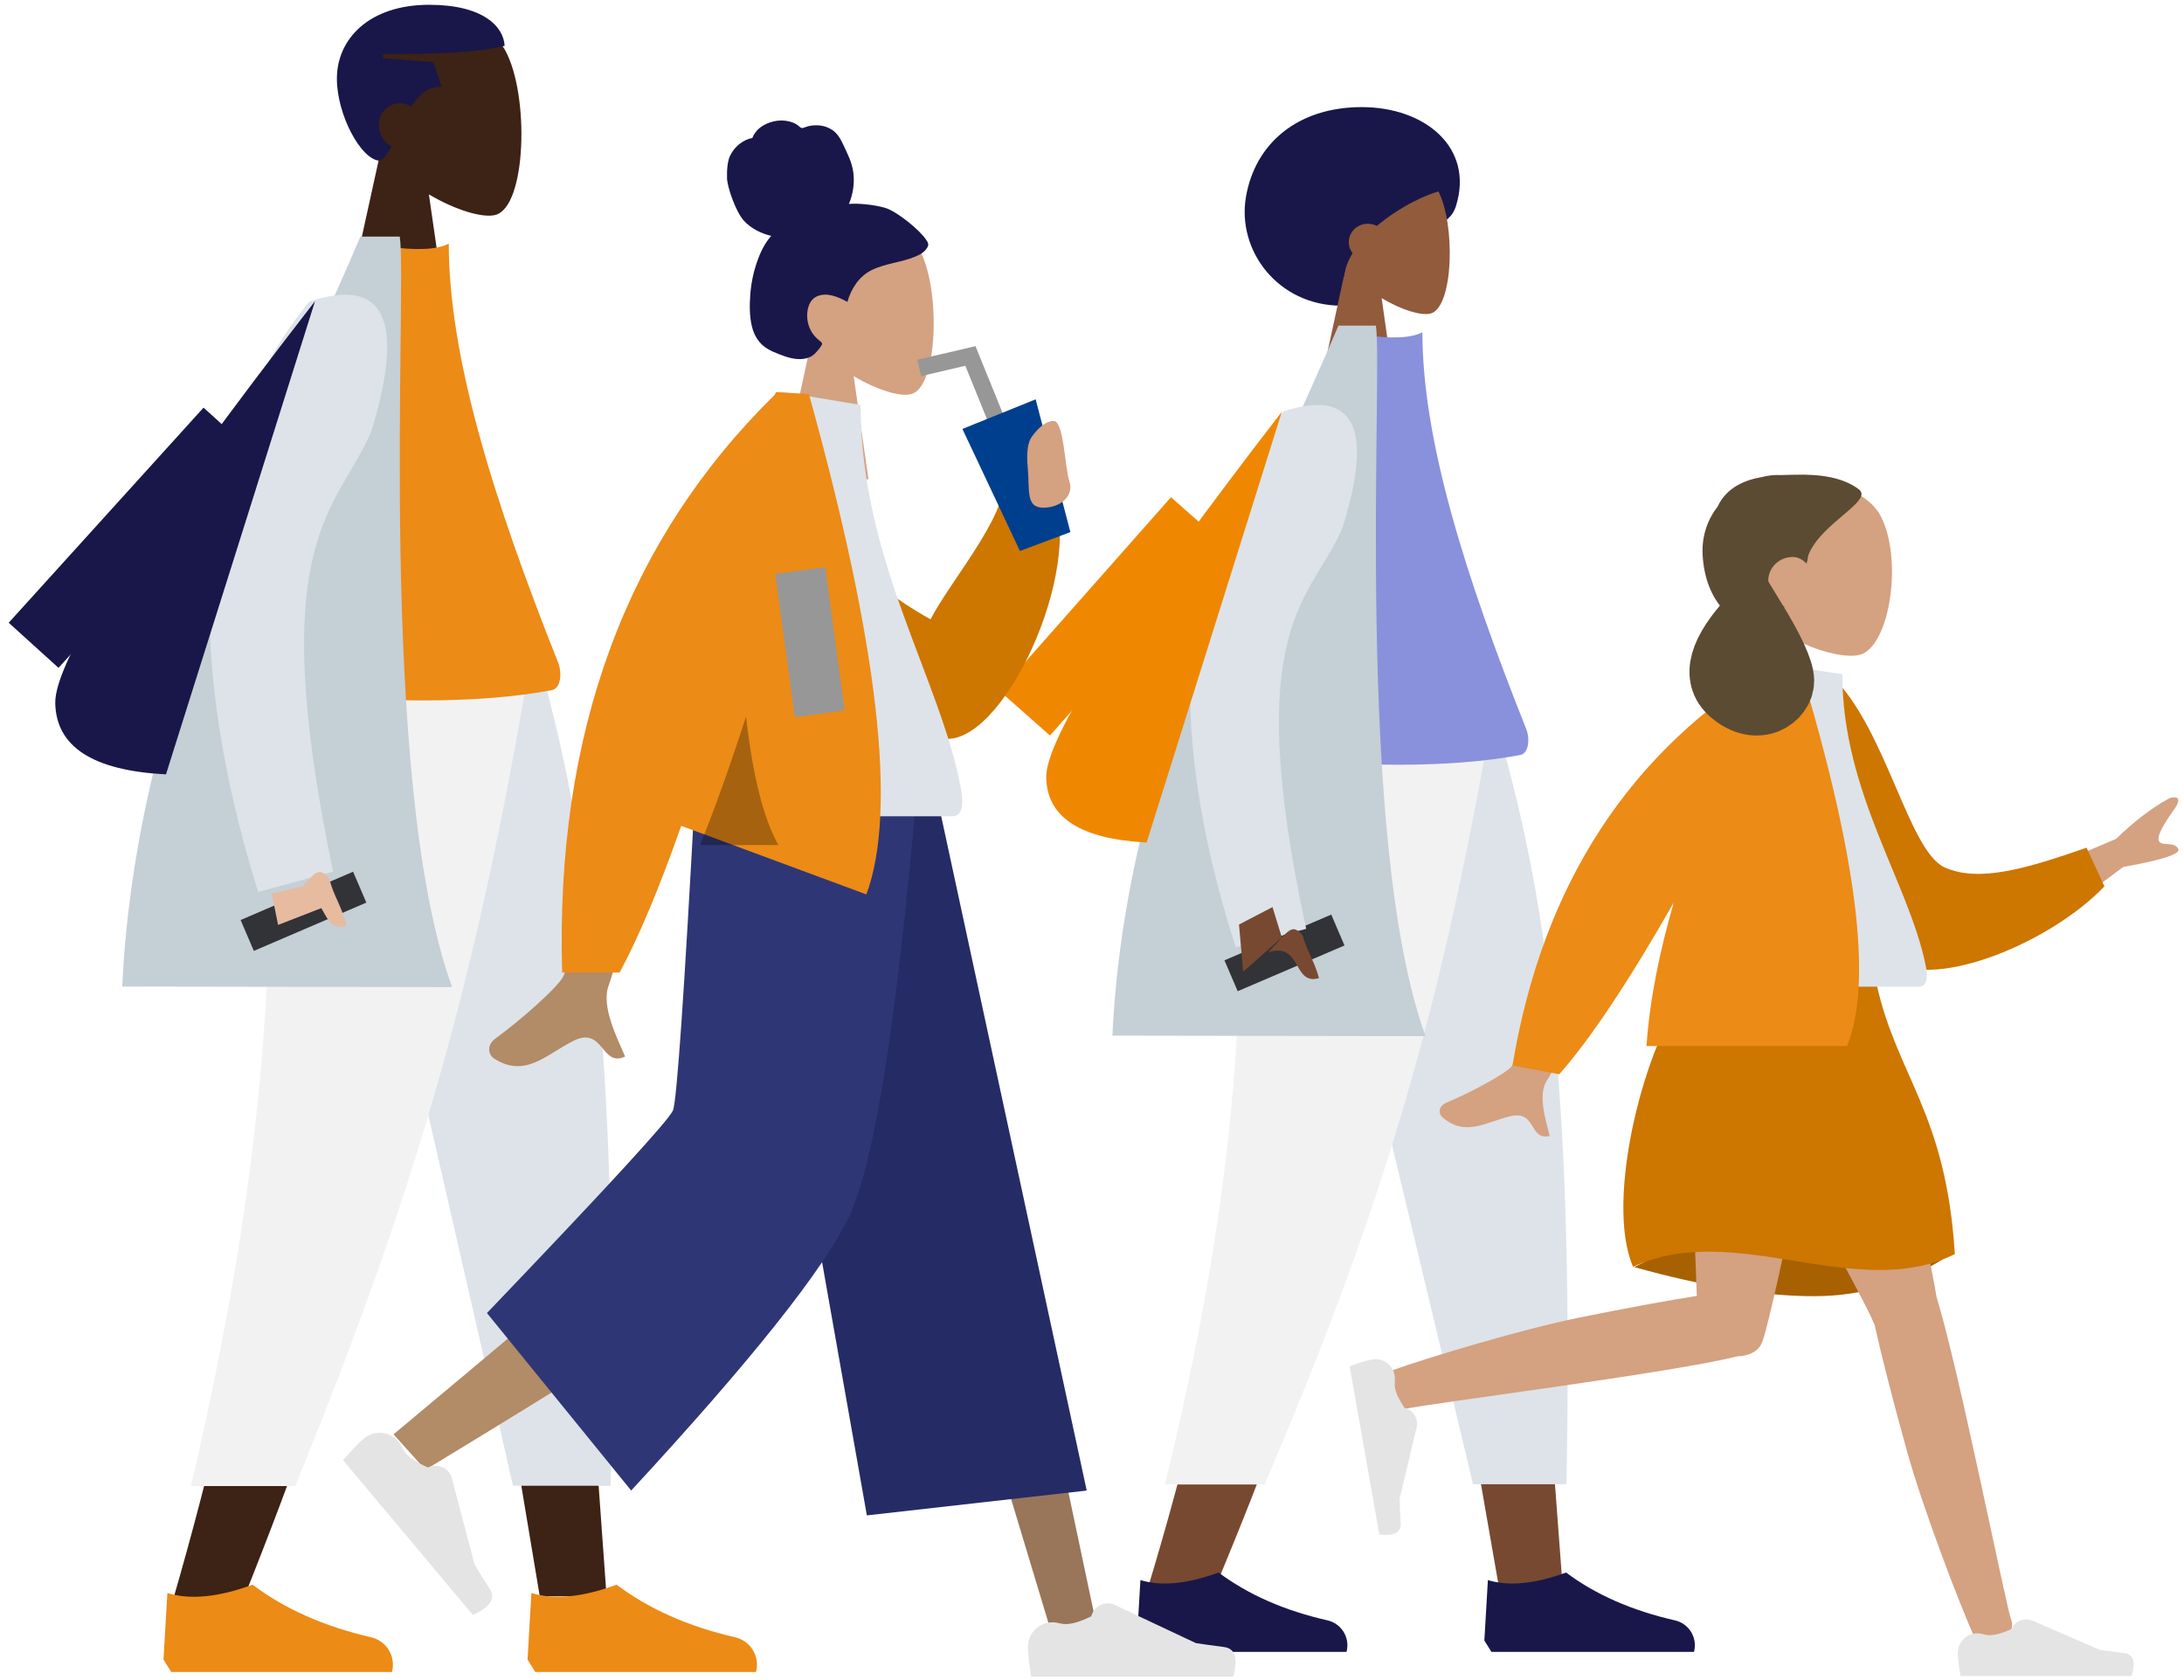
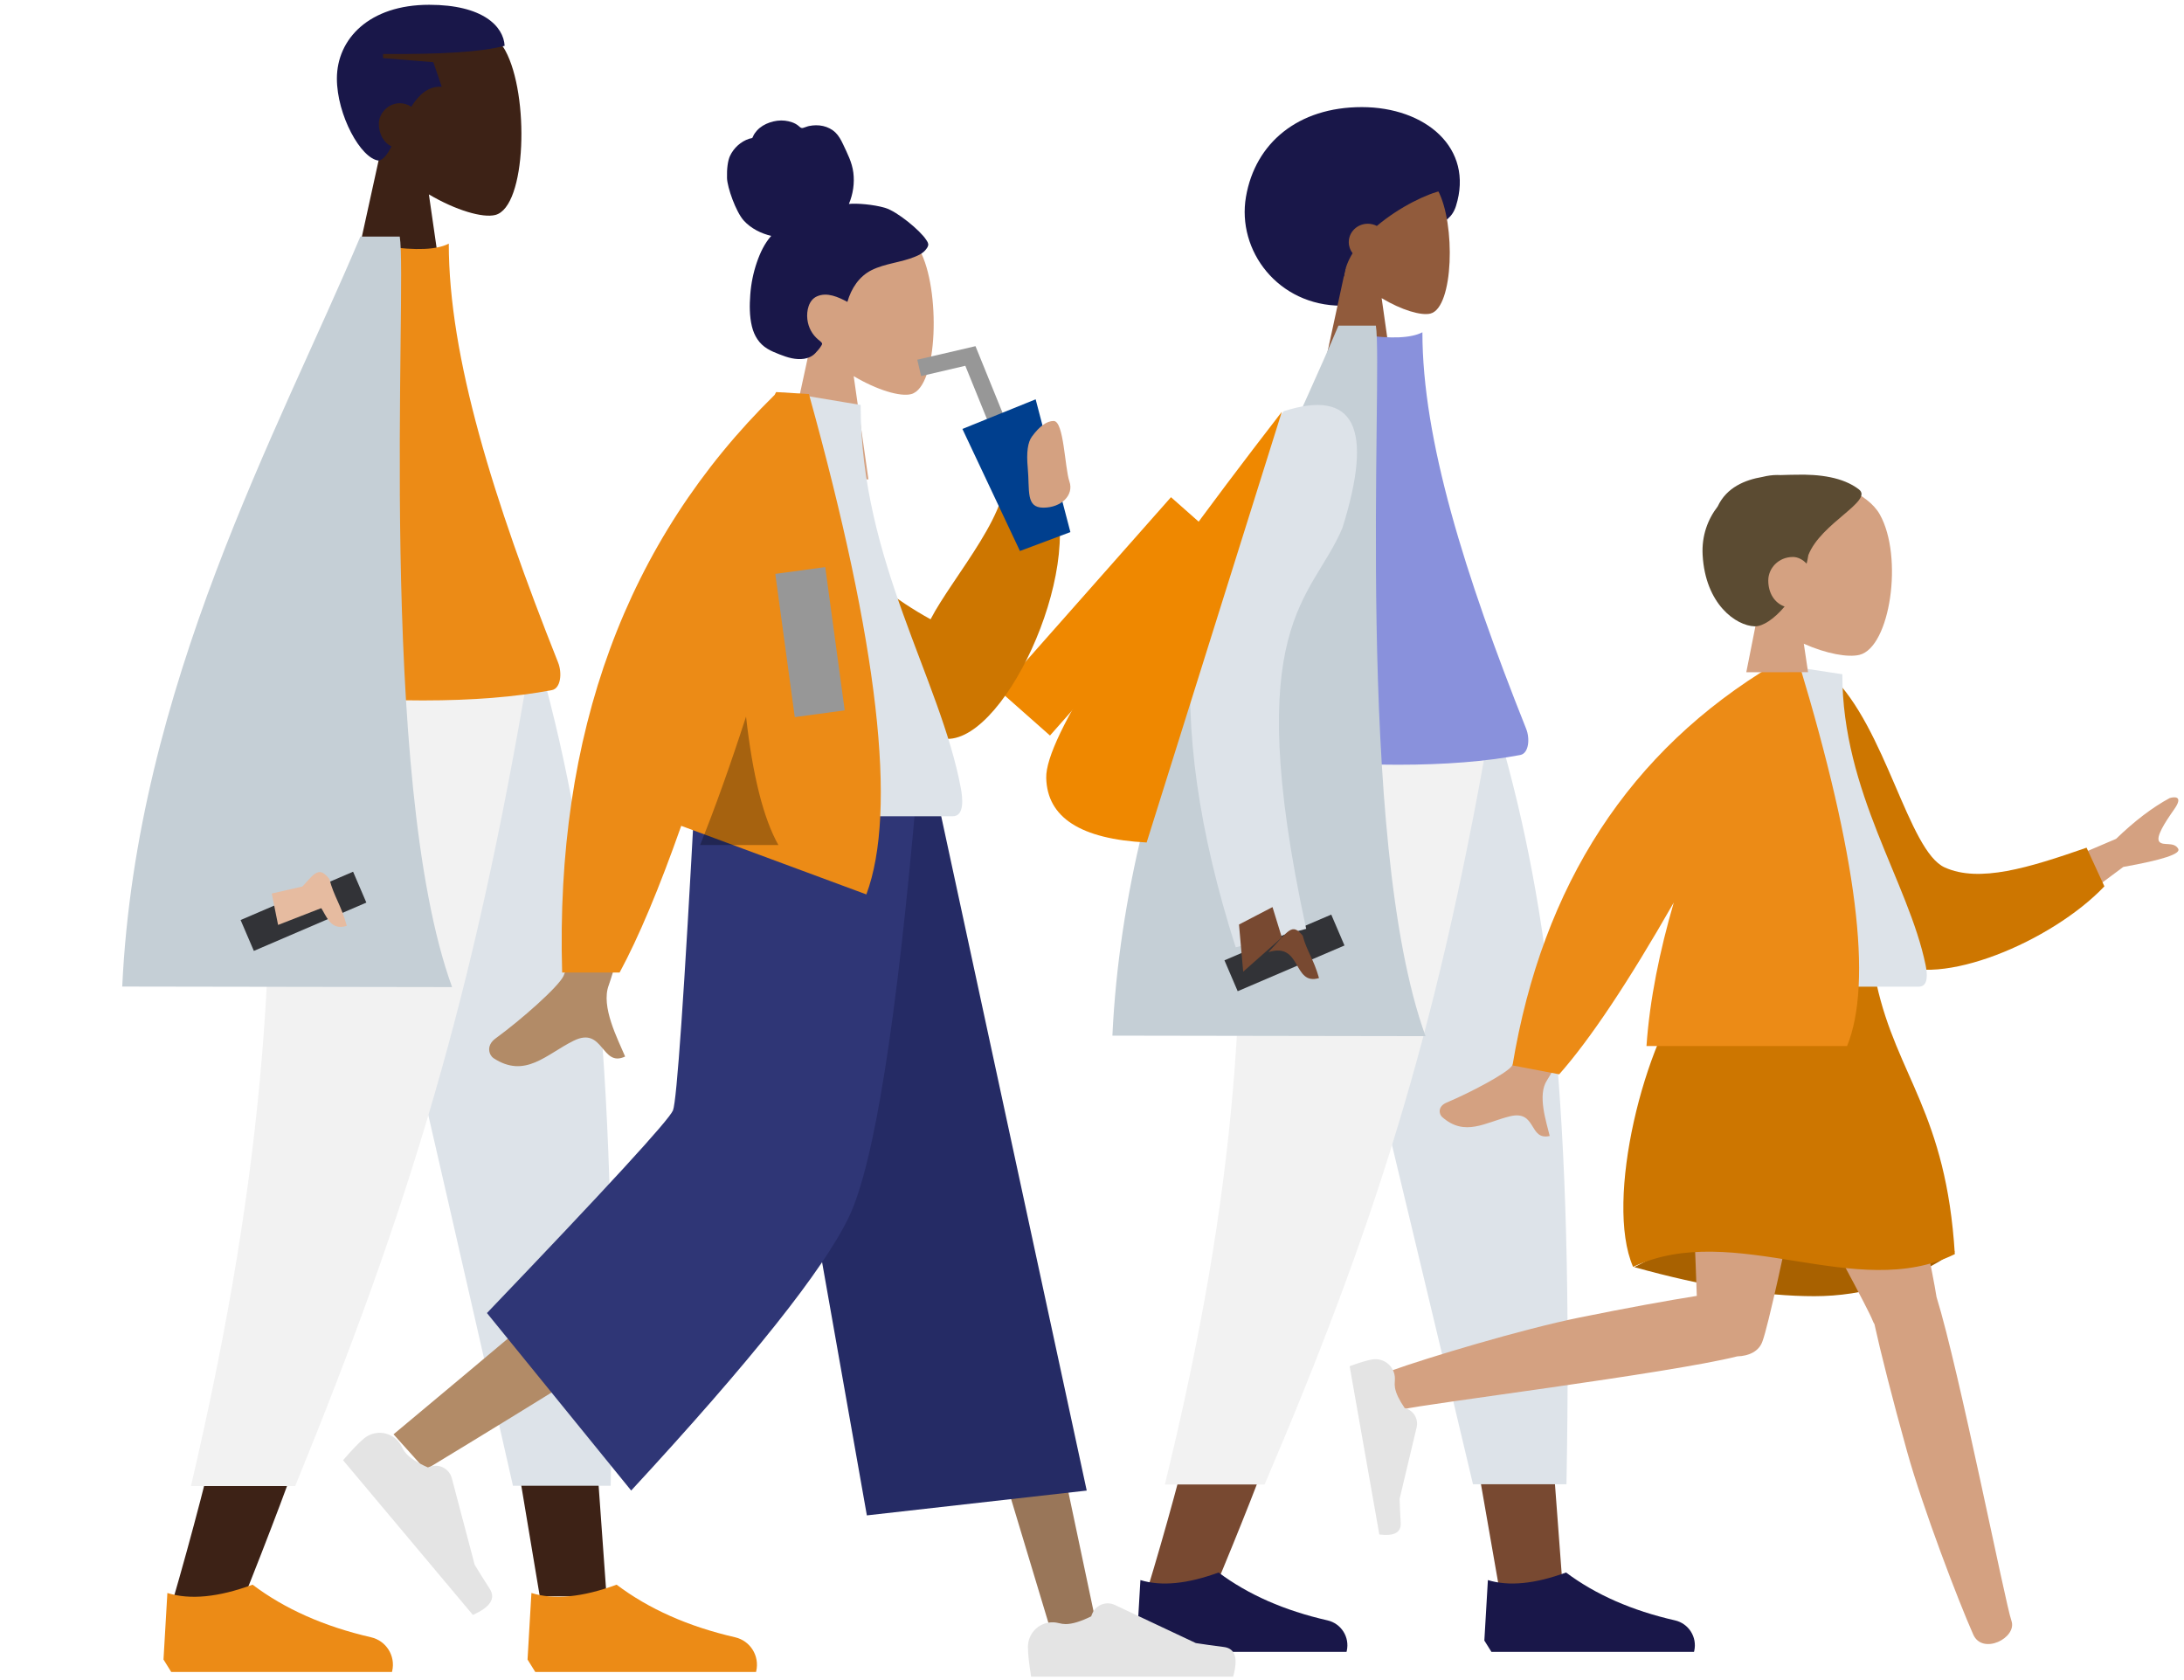
<svg xmlns="http://www.w3.org/2000/svg" width="130px" height="100px" viewBox="0 0 130 100">
  <title>illu-Teaser-GA-BIS-01</title>
  <desc>Created with Sketch.</desc>
  <g id="illu-Teaser-GA-BIS-01" stroke="none" stroke-width="1" fill="none" fill-rule="evenodd">
    <g id="Group" transform="translate(2, 0)">
      <g id="A-Human/Standing">
        <g id="Head/Front" transform="translate(18.042, 0)">
          <g id="Head" transform="translate(0.51, 0.773)" fill="#3D2216">
            <path d="M2.063,8.418 C0.912,7.098 0.134,5.48 0.264,3.667 C0.639,-1.556 8.075,-0.407 9.522,2.229 C10.968,4.865 10.796,11.552 8.927,12.023 C8.181,12.211 6.593,11.751 4.977,10.798 L5.991,17.817 L0,17.817 L2.063,8.418 Z" />
          </g>
          <path d="M4.437,6.354 C4.241,6.223 4.007,6.143 3.756,6.143 C3.066,6.143 2.508,6.744 2.508,7.363 C2.508,8.007 2.819,8.506 3.263,8.717 C3.026,9.171 2.787,9.5 2.508,9.56 C1.429,9.453 0.011,6.831 0.011,4.678 C0.011,2.322 1.929,0.285 5.503,0.285 C8.716,0.285 9.934,1.58 9.996,2.726 C8.62,3.096 6.214,3.238 2.757,3.214 L2.757,3.458 L5.753,3.702 L6.252,5.167 C5.458,5.109 4.89,5.641 4.437,6.354 Z" id="Combined-Shape" fill="#191749" />
        </g>
        <g id="Bottom/Skinny-Jeans-1" transform="translate(7.732, 39.689)">
          <polygon id="Leg" fill="#3D2216" points="10.011 9.9475983e-14 18.435 31.599 22.397 55.324 26.373 55.324 22.404 9.9475983e-14" />
          <path d="M6.225,0 C6.813,16.416 6.581,25.369 6.45,26.86 C6.318,28.352 5.572,38.34 0.483,55.825 L4.619,55.825 C11.358,39.051 13.711,29.063 14.484,26.86 C15.257,24.658 17.54,15.704 20.873,0 L6.225,0 Z" id="Leg" fill="#3D2216" />
          <path d="M9.83,1.13686838e-13 C12.021,10.873 15.413,24.906 20.801,48.746 L26.617,48.746 C27.047,24.277 25.618,11.495 22.453,1.13686838e-13 L9.83,1.13686838e-13 Z" id="Pant" fill="#DDE3E9" />
          <path d="M6.196,0 C6.772,16.416 6.255,29.025 1.634,48.762 L7.84,48.762 C14.591,32.24 18.456,19.71 21.763,0 L6.196,0 Z" id="Pant" fill="#F2F2F2" />
          <g id="Left-Shoe" transform="translate(0, 54.628)" fill="#EC8B16">
            <path d="M0,4.46 L0.231,0.5 C1.58,0.92 3.27,0.755 5.302,0.005 C7.217,1.451 9.569,2.495 12.355,3.136 C13.258,3.344 13.821,4.244 13.613,5.147 C13.609,5.166 13.604,5.184 13.6,5.202 L13.6,5.202 L5.302,5.202 L0.461,5.202 L0,4.46 Z" id="Shoe" />
          </g>
          <g id="Right-Shoe" transform="translate(21.669, 54.628)" fill="#EC8B16">
            <path d="M0,4.46 L0.231,0.5 C1.58,0.92 3.27,0.755 5.302,0.005 C7.217,1.451 9.569,2.495 12.355,3.136 C13.258,3.344 13.821,4.244 13.613,5.147 C13.609,5.166 13.604,5.184 13.6,5.202 L13.6,5.202 L5.302,5.202 L0.461,5.202 L0,4.46 Z" id="Shoe" />
          </g>
        </g>
        <g id="Body/Long-Sleeve-1" transform="translate(5.155, 14.083)">
          <path d="M7.953,26.994 C15.466,27.812 21.38,27.812 25.694,26.994 C26.228,26.892 26.313,25.974 26.065,25.35 C22.205,15.638 19.558,7.164 19.558,0.418 C18.85,0.784 17.61,0.839 15.839,0.583 C11.081,7.534 8.893,15.511 7.953,26.994 Z" id="Shirt" fill="#EC8B16" />
          <path d="M0.121,44.639 L19.755,44.67 C15.258,32.316 17.101,2.789 16.64,6.75015599e-14 L14.294,6.75015599e-14 C9.429,11.54 0.953,26.788 0.121,44.639 Z" id="Coat-Front" fill="#C5CFD6" />
          <path d="M14.257,38.722 L7.561,41.597" id="Path" stroke="#323337" stroke-width="2" />
        </g>
-         <path d="M22.851,19.09 C13.512,24.261 8.182,34.742 6.861,50.533 L11.455,51.081 C15.083,30.862 19.854,31.262 23.429,27.576 C27.746,22.221 27.553,19.392 22.851,19.09 Z" id="Clothes-Front" fill="#DDE3E9" transform="translate(16.695, 35.086) rotate(-22) translate(-16.695, -35.086) " />
        <path d="M15.454,53.3 C17.621,52.758 16.82,55.619 18.532,55.219 C18.286,53.963 17.881,53.407 17.695,52.37 C17.066,51.458 16.836,51.976 15.454,53.3 Z" id="Arm" fill="#E6BBA0" transform="translate(16.993, 53.584) rotate(-4) translate(-16.993, -53.584) " />
        <polygon id="Path-3" fill="#E6BBA0" points="14.176 53.184 14.553 55.053 18.042 53.695 17.199 52.492" />
-         <path d="M16.753,17.924 C6.383,31.289 1.228,39.269 1.289,41.865 C1.351,44.46 3.547,45.869 7.88,46.091 L16.753,17.924 Z" id="Path-5" fill="#191749" />
-         <path d="M11.598,25.606 L0,38.409" id="Path-6" stroke="#191749" stroke-width="4" />
      </g>
      <g id="A-Human/Standing" transform="translate(59, 4)">
        <g id="Bottom/Skinny-Jeans-1" transform="translate(6.375, 39.737)">
          <polygon id="Leg" fill="#784931" points="9.978 9.9475983e-14 18.038 28.915 21.829 50.625 25.634 50.625 21.835 9.9475983e-14" />
          <path d="M6.356,0 C6.918,15.021 6.696,23.214 6.57,24.579 C6.444,25.944 5.73,35.084 0.86,51.084 L4.818,51.084 C11.267,35.735 13.518,26.595 14.257,24.579 C14.997,22.564 17.181,14.371 20.371,0 L6.356,0 Z" id="Leg" fill="#784931" />
          <path d="M9.805,1.13686838e-13 C11.901,9.95 15.146,22.791 20.302,44.606 L25.867,44.606 C26.278,22.215 24.911,10.519 21.882,1.13686838e-13 L9.805,1.13686838e-13 Z" id="Pant" fill="#DDE3E9" />
          <path d="M6.327,0 C6.878,15.021 6.384,26.56 1.962,44.621 L7.9,44.621 C14.36,29.501 18.058,18.036 21.223,0 L6.327,0 Z" id="Pant" fill="#F2F2F2" />
          <g id="Accessories/Shoe/Flat-Simple" transform="translate(0.296, 45.586)" fill="#191749">
            <path d="M0,8.325 L0.211,4.725 C1.45,5.107 3.001,4.957 4.864,4.275 C6.625,5.592 8.786,6.542 11.348,7.124 C12.166,7.311 12.679,8.125 12.493,8.943 C12.488,8.962 12.484,8.981 12.478,9 L12.478,9 L4.864,9 L0.423,9 L0,8.325 Z" id="Shoe" />
          </g>
          <g id="Accessories/Shoe/Flat-Simple" transform="translate(20.979, 45.586)" fill="#191749">
            <path d="M0,8.325 L0.211,4.725 C1.45,5.107 3.001,4.957 4.864,4.275 C6.625,5.592 8.786,6.542 11.348,7.124 C12.166,7.311 12.679,8.125 12.493,8.943 C12.488,8.962 12.484,8.981 12.478,9 L12.478,9 L4.864,9 L0.423,9 L0,8.325 Z" id="Shoe" />
          </g>
        </g>
        <g id="Head/Front/Afro" transform="translate(7.65, 0)">
          <path d="M11.213,14.196 C13.314,14.196 14.078,11.697 15.272,10.325 C16.126,9.343 17.583,9.636 18.015,8.262 C19.1,4.807 16.196,2.375 12.408,2.375 C8.62,2.375 6.066,4.508 5.515,7.714 C4.963,10.92 7.425,14.196 11.213,14.196 Z" id="Hair-Back" fill="#191749" />
          <g id="Head" stroke-width="1" transform="translate(9.926, 5.663)" fill="#915B3C">
            <path d="M1.519,6.301 C0.672,5.313 0.098,4.102 0.194,2.745 C0.47,-1.165 5.946,-0.305 7.012,1.669 C8.077,3.642 7.95,8.647 6.574,9 C6.025,9.141 4.855,8.796 3.665,8.083 L4.412,13.337 L0,13.337 L1.519,6.301 Z" />
          </g>
          <path d="M13.305,9.449 C13.145,9.365 12.961,9.317 12.766,9.317 C12.141,9.317 11.634,9.808 11.634,10.413 C11.634,10.661 11.719,10.889 11.861,11.072 C11.593,11.511 11.41,11.973 11.35,12.447 C10.42,12.447 7.028,8.952 10.407,5.663 C13.787,2.375 18.67,7.069 17.203,7.343 C16.359,7.501 14.66,8.301 13.305,9.449 Z" id="Hair" fill="#191749" />
        </g>
        <g id="Body/Long-Sleeve-1" transform="translate(5.1, 15.382)">
          <path d="M7.55,25.556 C14.683,26.33 20.296,26.33 24.392,25.556 C24.899,25.46 24.979,24.59 24.744,24 C21.08,14.805 18.567,6.782 18.567,0.396 C17.895,0.743 16.718,0.795 15.037,0.552 C10.519,7.133 8.443,14.684 7.55,25.556 Z" id="Shirt" fill="#8991DC" />
          <path d="M0.114,42.261 L18.754,42.291 C14.485,30.595 16.235,2.64 15.797,6.75015599e-14 L13.569,6.75015599e-14 C8.951,10.925 0.904,25.361 0.114,42.261 Z" id="Coat-Front" fill="#C5CFD6" />
          <path d="M13.535,35.975 L7.178,38.697" id="Path" stroke="#323337" stroke-width="2" />
        </g>
        <path d="M21.266,21.504 C12.59,26.12 7.721,35.625 6.658,50.019 L10.96,50.57 C14.132,32.16 18.596,32.577 21.899,29.253 C25.877,24.414 25.666,21.831 21.266,21.504 Z" id="Clothes-Front" fill="#DDE3E9" transform="translate(15.695, 36.037) rotate(-22) translate(-15.695, -36.037) " />
        <path d="M14.517,52.572 C16.551,52.084 15.805,54.681 17.412,54.321 C17.179,53.18 16.797,52.675 16.62,51.732 C16.028,50.903 15.813,51.372 14.517,52.572 Z" id="Arm" fill="#784931" transform="translate(15.965, 52.835) rotate(-4) translate(-15.965, -52.835) " />
        <polygon id="Path-3" fill="#784931" points="12.75 51.029 12.999 53.837 15.3 51.797 14.744 49.991" />
        <path d="M15.3,20.509 C5.895,32.673 1.22,39.937 1.275,42.299 C1.331,44.662 3.324,45.944 7.253,46.146 L15.3,20.509 Z" id="Path-5" fill="#EF8800" />
        <path d="M10.2,26.918 L0,38.455" id="Path-6" stroke="#EF8800" stroke-width="4" />
      </g>
      <g id="A-Human/Standing" transform="translate(18, 7)">
        <g id="Head/Front" transform="translate(23.143, 0)">
          <g id="Head" transform="translate(3.368, 5.938)" fill="#D4A181">
            <path d="M1.784,7.367 C0.789,6.212 0.116,4.796 0.228,3.209 C0.552,-1.362 6.983,-0.356 8.234,1.951 C9.485,4.258 9.336,10.11 7.72,10.522 C7.075,10.687 5.701,10.284 4.304,9.45 L5.181,15.592 L0,15.592 L1.784,7.367 Z" />
          </g>
          <path d="M9.555,5.376 C8.847,5.163 7.82,5.09 7.387,5.139 C7.633,4.556 7.731,3.907 7.651,3.274 C7.574,2.66 7.296,2.136 7.04,1.588 C6.921,1.335 6.787,1.084 6.588,0.891 C6.384,0.694 6.126,0.564 5.856,0.502 C5.579,0.438 5.29,0.444 5.013,0.501 C4.89,0.527 4.78,0.582 4.66,0.613 C4.537,0.645 4.477,0.568 4.388,0.492 C4.173,0.307 3.857,0.216 3.585,0.183 C3.279,0.147 2.962,0.192 2.671,0.292 C2.387,0.389 2.114,0.546 1.909,0.775 C1.818,0.877 1.735,0.993 1.681,1.121 C1.659,1.173 1.655,1.204 1.602,1.224 C1.553,1.241 1.496,1.242 1.446,1.259 C0.956,1.423 0.538,1.797 0.311,2.277 C0.178,2.557 0.115,3.05 0.132,3.603 C0.149,4.156 0.654,5.598 1.125,6.124 C1.547,6.594 2.166,6.903 2.763,7.039 C2.366,7.488 2.102,8.048 1.907,8.618 C1.695,9.237 1.564,9.88 1.516,10.536 C1.47,11.158 1.465,11.817 1.613,12.426 C1.751,12.996 2.046,13.464 2.539,13.76 C2.765,13.896 3.007,13.998 3.252,14.091 C3.492,14.183 3.734,14.273 3.986,14.324 C4.463,14.422 5.013,14.405 5.381,14.029 C5.513,13.894 5.659,13.724 5.755,13.558 C5.79,13.499 5.811,13.46 5.769,13.401 C5.718,13.332 5.637,13.278 5.572,13.224 C5.201,12.913 4.972,12.498 4.914,12.005 C4.855,11.505 4.991,10.859 5.483,10.641 C6.089,10.371 6.758,10.681 7.297,10.969 C7.526,10.168 7.997,9.448 8.735,9.08 C9.551,8.674 10.488,8.627 11.327,8.278 C11.546,8.187 11.768,8.084 11.929,7.899 C11.997,7.822 12.076,7.721 12.102,7.619 C12.138,7.485 12.05,7.372 11.982,7.267 C11.624,6.712 10.263,5.59 9.555,5.376 Z" id="hair" fill="#191749" />
        </g>
        <g id="Bottom/Skinny-Jeans-1" transform="translate(0, 39.984)">
          <polygon id="Leg" fill="#997659" points="25.303 0 35.697 27.352 42.667 50.476 45.42 50.476 34.763 1.12078246e-13" />
          <path d="M23.21,0 C23.1,9.612 21.486,22.552 21.228,23.151 C21.056,23.551 15.121,28.63 3.424,38.389 L5.32,40.499 C19.122,32.132 26.342,27.39 26.981,26.274 C27.939,24.6 31.058,9.195 33.562,0 L23.21,0 Z" id="Leg" fill="#B28B67" />
          <g id="Accessories/Shoe/Flat-Sneaker" transform="translate(7.834, 41.613) rotate(50) translate(-7.834, -41.613) translate(1.375, 37.21)" fill="#E4E4E4">
            <path d="M0.213,7.224 C0.213,7.224 0.213,7.224 0.213,7.224 C0.213,7.63 0.277,8.222 0.405,9 C0.851,9 4.858,9 12.425,9 C12.738,7.91 12.557,7.321 11.884,7.234 C11.211,7.147 10.652,7.069 10.207,6.999 L5.388,4.731 C4.889,4.495 4.293,4.71 4.058,5.21 C4.048,5.23 4.039,5.251 4.031,5.272 L3.977,5.409 C3.354,5.716 2.848,5.869 2.459,5.869 C2.336,5.869 2.195,5.849 2.036,5.808 L2.036,5.808 C1.254,5.608 0.458,6.08 0.259,6.862 C0.228,6.98 0.213,7.102 0.213,7.224 Z" id="shoe" />
          </g>
          <g id="Accessories/Shoe/Flat-Sneaker" transform="translate(40.973, 43.815)" fill="#E4E4E4">
            <path d="M0.213,7.224 C0.213,7.224 0.213,7.224 0.213,7.224 C0.213,7.63 0.277,8.222 0.405,9 C0.851,9 4.858,9 12.425,9 C12.738,7.91 12.557,7.321 11.884,7.234 C11.211,7.147 10.652,7.069 10.207,6.999 L5.388,4.731 C4.889,4.495 4.293,4.71 4.058,5.21 C4.048,5.23 4.039,5.251 4.031,5.272 L3.977,5.409 C3.354,5.716 2.848,5.869 2.459,5.869 C2.336,5.869 2.195,5.849 2.036,5.808 L2.036,5.808 C1.254,5.608 0.458,6.08 0.259,6.862 C0.228,6.98 0.213,7.102 0.213,7.224 Z" id="shoe" />
          </g>
          <polygon id="Pant" fill="#252B65" points="31.599 43.214 44.686 41.737 35.679 2.84217094e-14 23.957 2.84217094e-14" />
          <path d="M8.985,31.17 L17.57,41.735 C24.709,34.011 29.029,28.583 30.53,25.452 C32.031,22.32 33.38,13.836 34.578,0 L21.381,0 C20.727,12.172 20.286,18.542 20.058,19.108 C19.83,19.674 16.14,23.695 8.985,31.17 Z" id="Pant" fill="#2F3676" />
        </g>
        <g id="Body/Long-Sleeve-1" transform="translate(9, 15.478)">
          <path d="M7.235,21.461 C5.848,30.017 4.951,34.733 4.544,35.611 C4.245,36.255 2.035,38.211 0.501,39.328 C-0.114,39.777 0.14,40.351 0.373,40.503 C2.264,41.743 3.509,40.277 5.146,39.468 C6.939,38.581 6.788,41.084 8.21,40.408 C7.773,39.369 6.752,37.434 7.235,36.164 C7.449,35.6 8.901,30.705 11.591,21.479 L7.235,21.461 Z" id="Skin" fill="#B28B67" />
          <path d="M17.043,4.119 C17.043,4.119 17.636,3.953 18.82,3.622 C22.169,6.169 22.804,10.304 25.497,14.238 C27.787,12.587 33.189,10.515 33.434,8.105 L35.447,10.651 C35.068,15.856 25.633,23.124 22.858,20.838 C16.82,15.865 17.404,11.067 17.043,4.119 Z" id="Coat-Back" fill="#CD7600" transform="translate(26.245, 12.446) rotate(-27) translate(-26.245, -12.446) " />
          <path d="M11.756,26.108 C18.983,26.108 24.3,26.108 27.705,26.108 C28.434,26.108 28.296,24.99 28.191,24.425 C26.975,17.914 22.229,10.894 22.229,1.625 L17.629,0.859 C13.824,7.361 12.508,15.367 11.756,26.108 Z" id="Shirt" fill="#DDE3E9" />
          <path d="M17.11,1.025 C17.139,0.97 17.168,0.914 17.197,0.859 L17.276,0.863 C17.278,0.862 17.279,0.86 17.281,0.859 L17.287,0.864 L19.15,0.977 C23.282,15.856 24.422,25.784 22.569,30.759 L11.549,26.677 C10.237,30.401 9.015,33.312 7.881,35.41 L4.461,35.41 C4.046,21.179 8.263,9.717 17.11,1.025 Z" id="Coat-Front" fill="#EC8B16" />
          <path d="M15.407,20.178 C15.802,23.687 16.443,26.235 17.332,27.819 L12.673,27.819 C13.541,25.67 14.452,23.123 15.407,20.178 Z" id="Shade" fill-opacity="0.3" fill="#000000" />
          <path d="M18.635,11.478 L19.794,20.005" id="Path-4" stroke="#979797" stroke-width="3" />
        </g>
        <polyline id="Path-15" stroke="#979797" points="34.714 14.898 37.762 14.188 39.857 19.347" />
        <polygon id="Path-16" fill="#003F8E" points="41.646 16.768 37.286 18.531 40.711 25.796 43.714 24.671" />
        <path d="M41.428,18.981 C41.175,19.315 41.09,19.935 41.175,20.84 C41.301,22.198 41.041,23.217 42.105,23.217 C43.168,23.217 43.937,22.476 43.656,21.658 C43.375,20.84 43.332,18.057 42.718,18.057 C42.309,18.057 41.879,18.365 41.428,18.981 Z" id="Path-27" fill="#D4A181" />
      </g>
      <g id="Group-3" transform="translate(103.5, 64.5) scale(-1, 1) translate(-103.5, -64.5) translate(78, 28)">
        <g id="Bottom/Standing/Skirt" transform="translate(27.379, 51.014) scale(-1, 1) translate(-27.379, -51.014) translate(3.879, 29.514)">
-           <path d="M17.158,17.907 C21.296,19.06 24.867,19.637 27.87,19.637 C30.873,19.637 33.662,18.749 36.238,16.974 C32.187,15.79 28.852,15.198 26.231,15.198 C23.61,15.198 20.586,16.101 17.158,17.907 Z" id="Skirt-Shadow" fill="#A86100" />
+           <path d="M17.158,17.907 C21.296,19.06 24.867,19.637 27.87,19.637 C30.873,19.637 33.662,18.749 36.238,16.974 C23.61,15.198 20.586,16.101 17.158,17.907 Z" id="Skirt-Shadow" fill="#A86100" />
          <path d="M31.453,21.299 C31.413,21.239 31.379,21.174 31.353,21.104 C30.799,19.646 21.938,3.927 21.055,1.053 L31.032,1.053 C31.703,3.238 34.724,16.951 35.149,19.686 C36.491,24.002 39.253,37.978 39.605,38.947 C39.976,39.965 37.889,41.026 37.333,39.774 C36.448,37.782 34.34,32.268 33.401,28.902 C32.521,25.746 31.804,22.907 31.453,21.299 Z" id="Leg" fill="#D4A181" />
          <path d="M23.291,23.218 C19.24,24.238 4.421,26.081 3.404,26.37 C2.358,26.668 1.441,24.52 2.734,24.055 C4.791,23.315 10.46,21.605 13.897,20.907 C16.662,20.346 19.185,19.887 20.879,19.619 C20.735,14.881 20.079,3.509 20.509,1.053 L29.337,1.053 C28.924,3.408 25.439,20.593 24.791,22.313 C24.586,22.927 23.973,23.199 23.291,23.218 L23.291,23.218 Z" id="Leg" fill="#D4A181" />
          <g id="Accessories/Shoe/Flat-Sneaker" transform="translate(4.579, 28.03) rotate(80) translate(-4.579, -28.03) translate(-0.683, 24.594)" fill="#E4E4E4">
            <path d="M0.18,5.618 C0.18,5.618 0.18,5.618 0.18,5.618 C0.18,5.934 0.235,6.395 0.343,7 C0.72,7 4.11,7 10.514,7 C10.778,6.152 10.625,5.694 10.056,5.627 C9.487,5.559 9.013,5.498 8.637,5.443 L4.619,3.705 C4.137,3.497 3.577,3.719 3.368,4.201 C3.367,4.203 3.366,4.205 3.365,4.207 L3.365,4.207 C2.838,4.445 2.41,4.565 2.08,4.565 C1.956,4.565 1.81,4.542 1.642,4.497 L1.642,4.497 C1.023,4.331 0.386,4.698 0.22,5.317 C0.194,5.416 0.18,5.517 0.18,5.618 Z" id="shoe" />
          </g>
          <g id="Accessories/Shoe/Flat-Sneaker" transform="translate(36.238, 35.247)" fill="#E4E4E4">
-             <path d="M0.18,5.618 C0.18,5.618 0.18,5.618 0.18,5.618 C0.18,5.934 0.235,6.395 0.343,7 C0.72,7 4.11,7 10.514,7 C10.778,6.152 10.625,5.694 10.056,5.627 C9.487,5.559 9.013,5.498 8.637,5.443 L4.619,3.705 C4.137,3.497 3.577,3.719 3.368,4.201 C3.367,4.203 3.366,4.205 3.365,4.207 L3.365,4.207 C2.838,4.445 2.41,4.565 2.08,4.565 C1.956,4.565 1.81,4.542 1.642,4.497 L1.642,4.497 C1.023,4.331 0.386,4.698 0.22,5.317 C0.194,5.416 0.18,5.517 0.18,5.618 Z" id="shoe" />
-           </g>
+             </g>
          <path d="M20.538,1.053 C24.428,-0.055 28.108,-0.055 31.579,1.053 C32.787,6.541 35.722,8.719 36.238,17.133 C30.372,20.035 23.126,15.062 17.087,17.893 C15.362,13.934 17.777,4.398 20.538,1.053 Z" id="Skirt" fill="#CD7600" />
        </g>
        <g id="Body/Pointing-Forward" transform="translate(23.151, 26.049) scale(-1, 1) translate(-23.151, -26.049) translate(0.651, 11.549)">
          <path d="M34.326,13.058 L40.608,10.381 C41.709,9.317 42.771,8.508 43.796,7.955 C44.102,7.86 44.626,7.831 44.067,8.623 C43.509,9.415 42.958,10.272 43.181,10.55 C43.404,10.827 44.051,10.521 44.306,10.972 C44.477,11.273 43.387,11.633 41.037,12.052 L36.332,15.552 L34.326,13.058 Z M8.93,13.796 L12.482,14.48 C8.91,20.941 6.994,24.366 6.734,24.753 C6.151,25.626 6.695,27.224 6.896,28.066 C5.635,28.351 6.133,26.509 4.536,26.893 C3.08,27.245 1.844,28.145 0.486,26.93 C0.319,26.781 0.197,26.314 0.766,26.075 C2.185,25.478 4.281,24.361 4.621,23.927 C5.084,23.335 6.52,19.958 8.93,13.796 Z" id="Skin" fill="#D4A181" />
          <path d="M21.395,1.685 L22.867,1.305 C26.387,4.083 28.358,11.323 30.611,12.107 C32.741,12.849 35.569,11.704 38.917,10.199 L40.175,12.399 C37.326,15.968 30.884,19.336 28.036,17.984 C23.482,15.823 21.688,6.837 21.395,1.685 Z" id="Coat-Back" fill="#CD7600" transform="translate(30.785, 9.797) rotate(5) translate(-30.785, -9.797) " />
          <path d="M15.603,19.179 C21.614,19.179 26.035,19.179 28.867,19.179 C29.473,19.179 29.359,18.33 29.272,17.902 C28.26,12.955 24.313,7.623 24.313,0.582 L20.487,0 C17.322,4.939 16.228,11.021 15.603,19.179 Z" id="Shirt" fill="#DDE3E9" />
          <path d="M14.28,14.171 C11.576,18.905 9.303,22.313 7.461,24.395 L4.681,23.866 C6.472,13.088 11.658,5.132 20.24,-9.9475983e-14 L20.931,-9.9475983e-14 L21.755,0 C25.19,11.362 26.137,18.933 24.596,22.712 L12.656,22.712 C12.845,19.947 13.45,17.023 14.28,14.171 Z" id="Coat-Front" fill="#EC8B16" />
        </g>
        <g id="Head/Front/Pony" transform="translate(23.466, 7) scale(-1, 1) translate(-23.466, -7) translate(16.966, 0)">
          <g id="Head" transform="translate(1.53, 0.488)" fill="#D4A181">
            <path d="M2.08,8.006 C0.924,6.871 0.122,5.364 0.258,3.504 C0.626,-1.487 7.911,-0.389 9.328,2.13 C10.745,4.648 9.95,10.04 8.118,10.49 C7.444,10.656 6.152,10.429 4.806,9.828 L5.058,11.521 L1.382,11.526 L2.08,8.006 Z" />
          </g>
          <path d="M6.503,5.55 C6.278,5.308 5.985,5.152 5.687,5.152 C4.822,5.152 4.22,5.83 4.22,6.551 C4.22,7.31 4.601,7.894 5.193,8.101 C4.576,8.839 3.891,9.295 3.409,9.28 C2.308,9.247 0.473,7.969 0.313,5.028 C0.251,3.881 0.622,2.906 1.211,2.142 C1.74,1.009 2.833,0.564 3.879,0.386 C4.179,0.311 4.474,0.272 4.753,0.272 C4.821,0.272 4.887,0.274 4.95,0.277 C5.311,0.261 5.633,0.262 5.88,0.256 C7.263,0.221 8.668,0.4 9.614,1.129 C10.503,1.813 7.343,3.134 6.605,5.044 C6.579,5.214 6.544,5.383 6.503,5.55 Z" id="hair" fill="#5B4B32" />
-           <path d="M3.271,8.882 C1.459,10.845 1.061,12.268 2.077,13.153 C3.601,14.48 4.957,13.421 4.953,12.526 C4.951,11.928 4.39,10.714 3.271,8.882 Z" id="Path-5" stroke="#5B4B32" stroke-width="4" />
        </g>
      </g>
    </g>
  </g>
</svg>